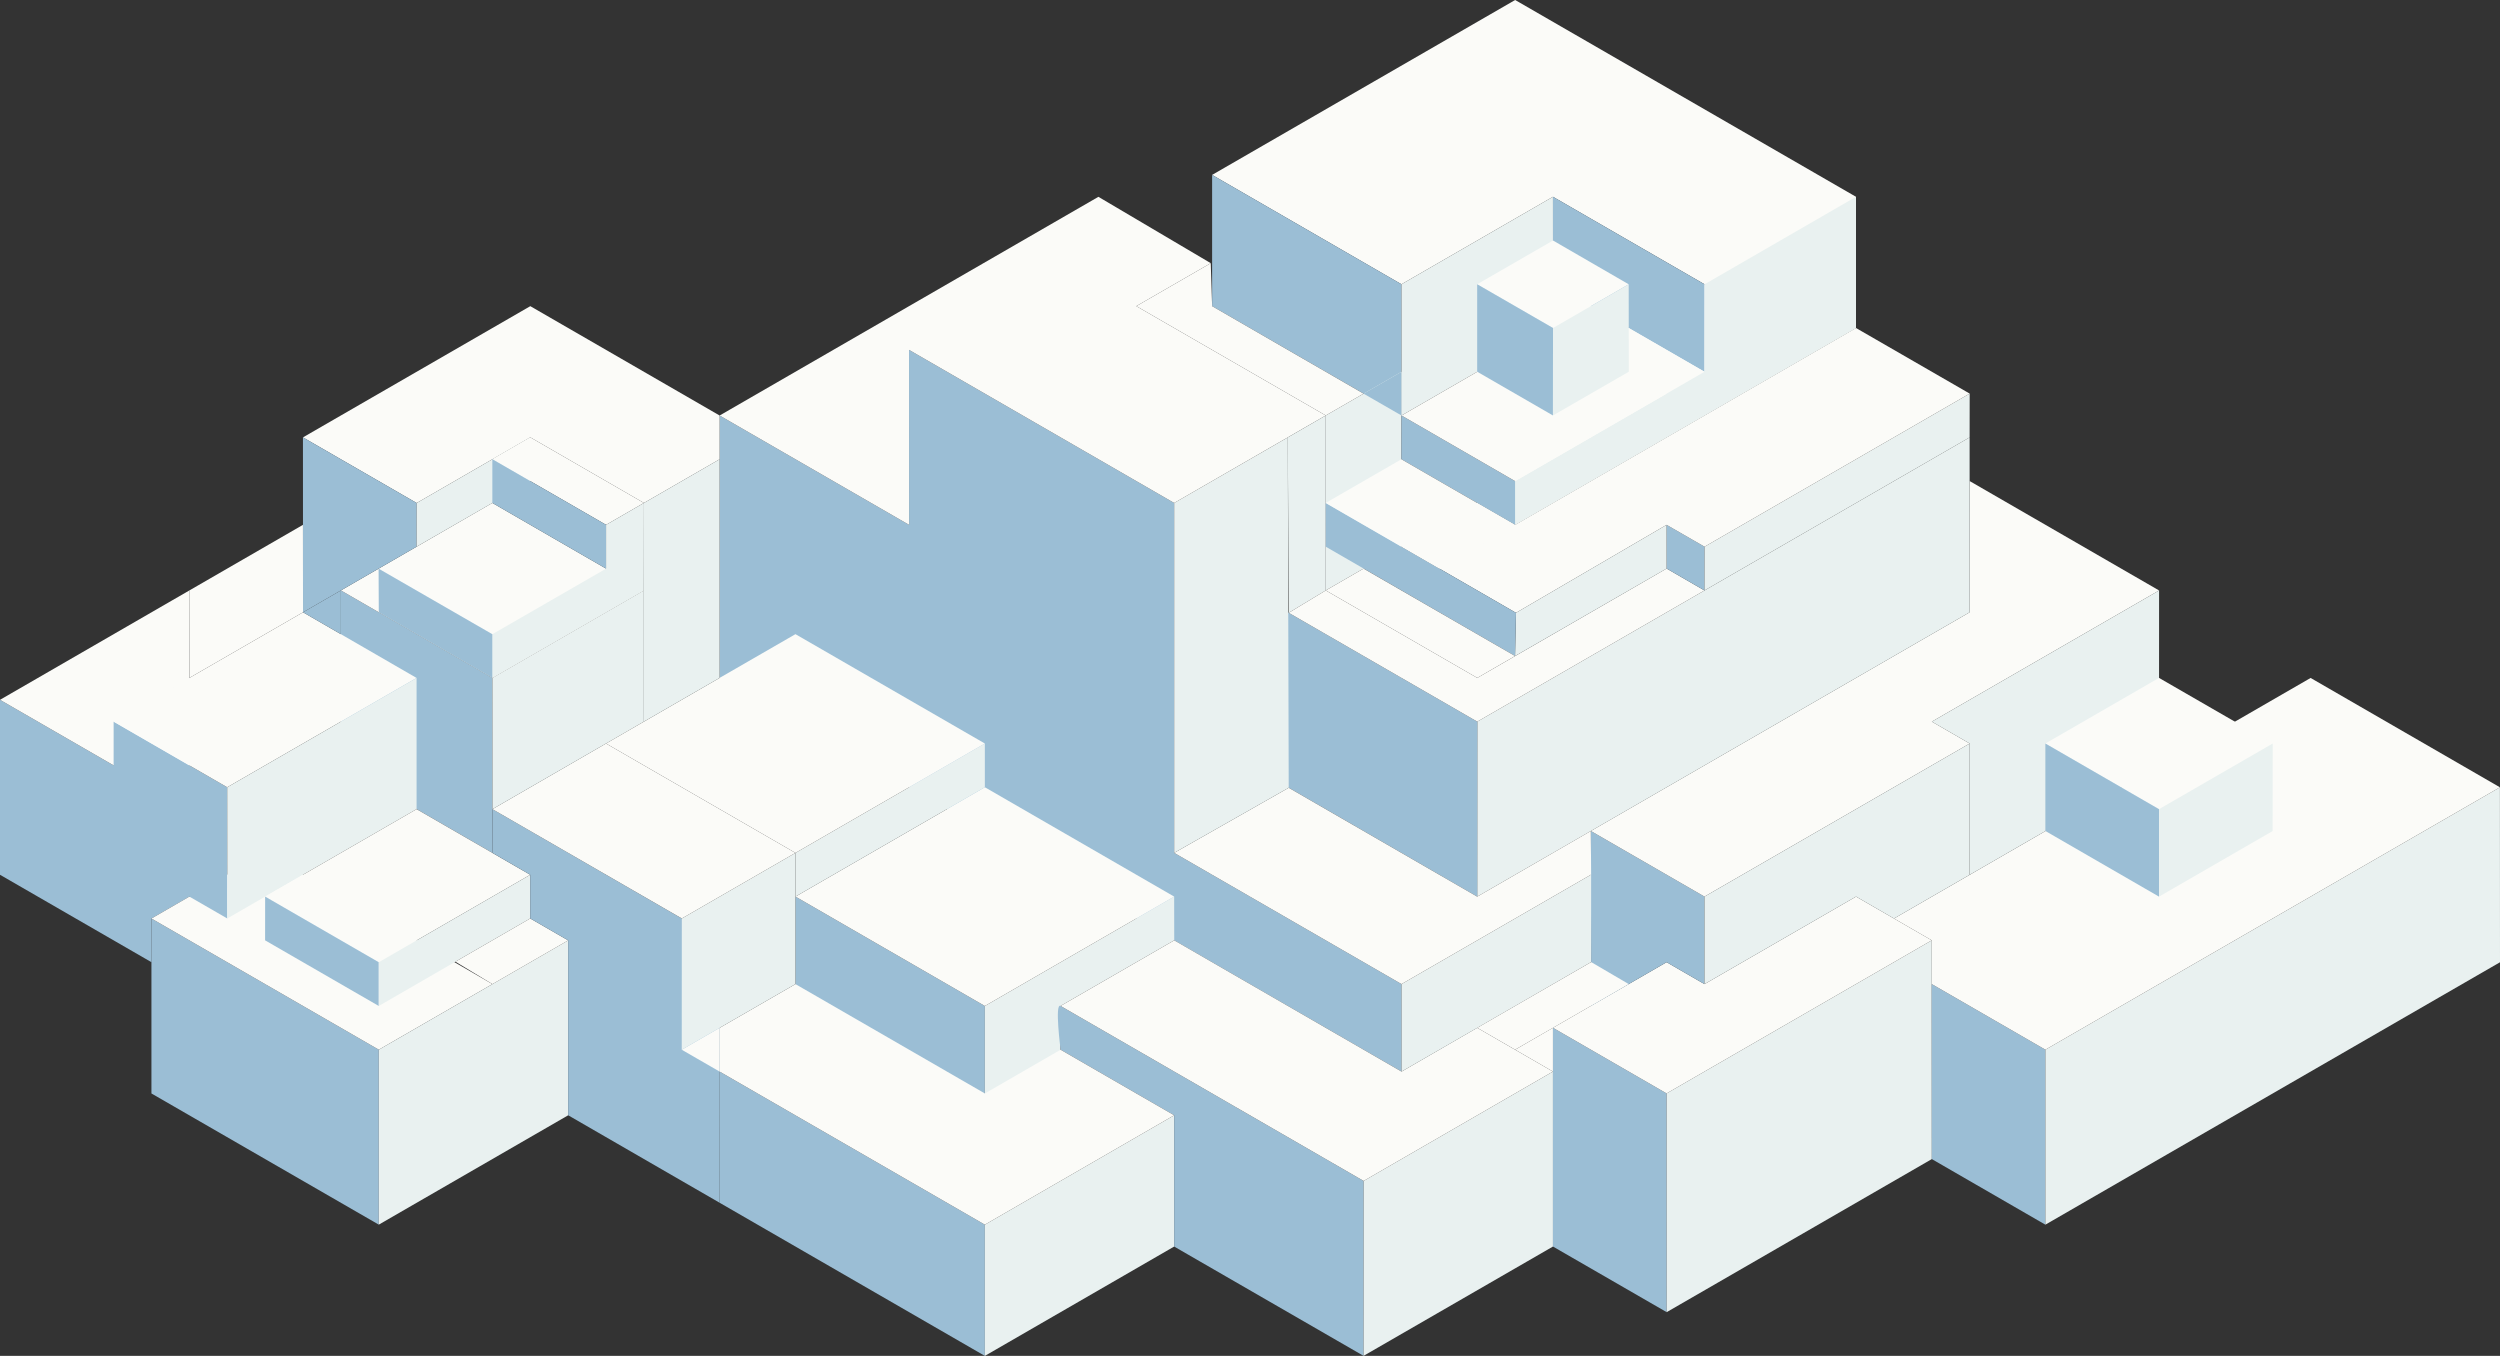
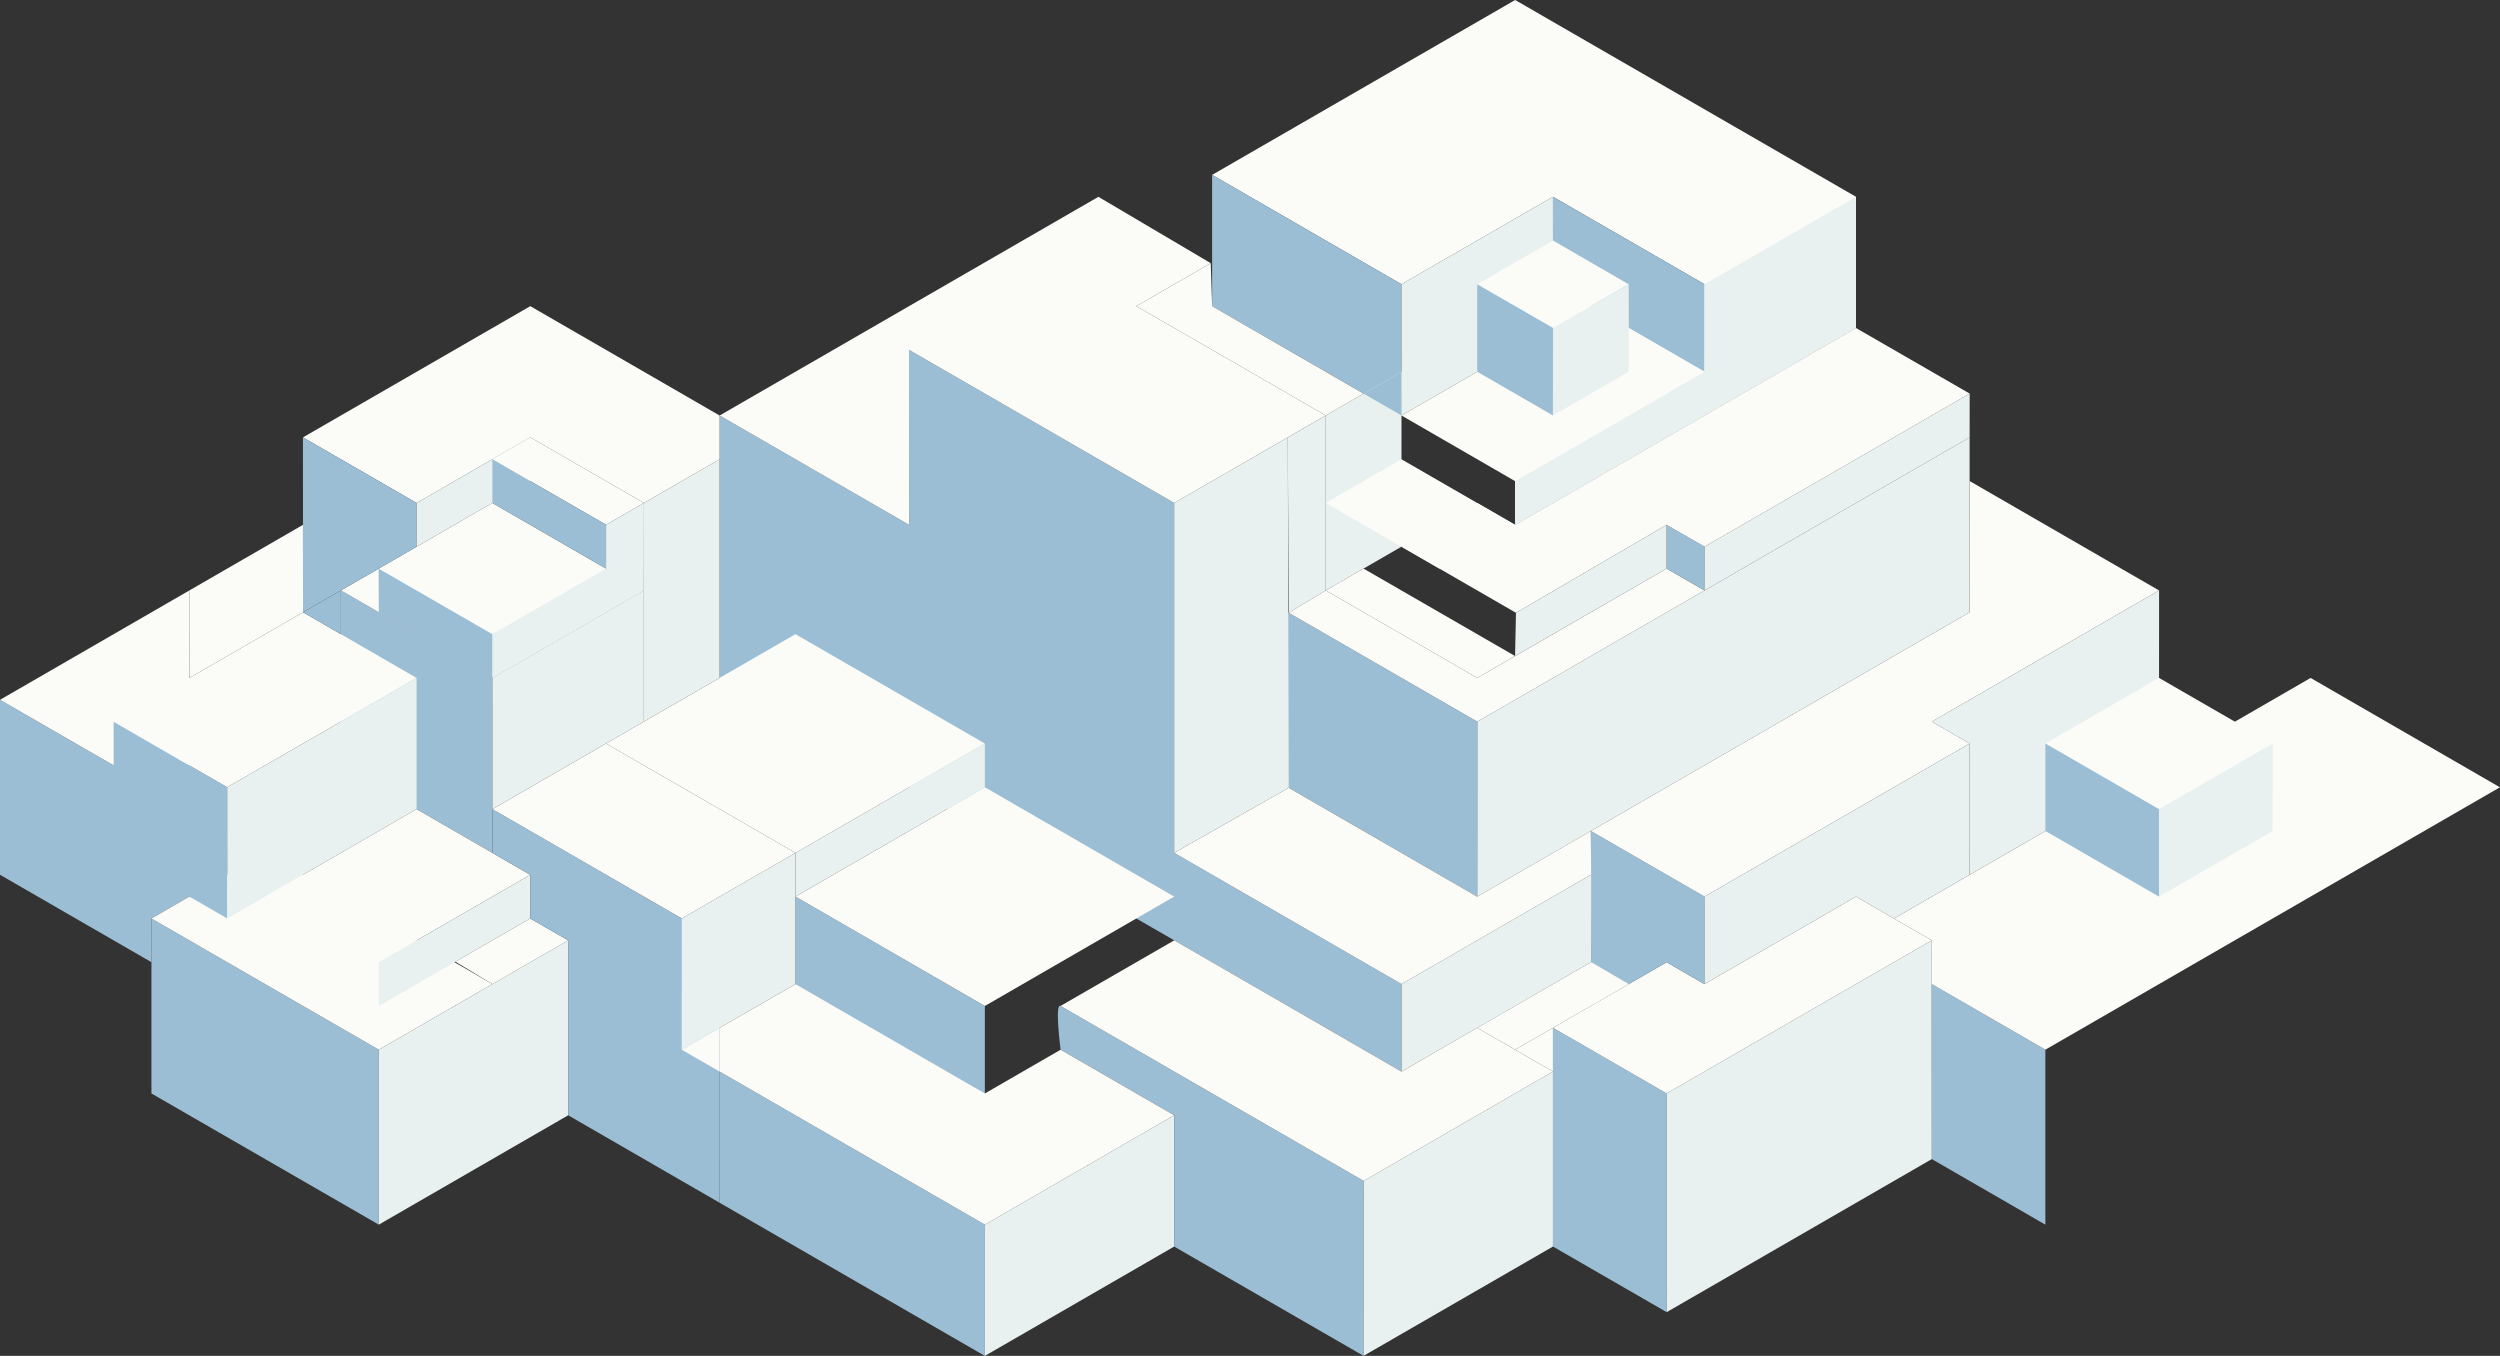
<svg xmlns="http://www.w3.org/2000/svg" version="1.1" viewBox="0 0 151.914 82.392">
  <rect x="0" y="0" width="151.914" height="82.392" fill="#333333" stroke="none" />
  <defs>
    <style>
      .cls-1 {
        fill: #e9f1f0;
      }

      .cls-2 {
        fill: #9bbed5;
      }

      .cls-3 {
        fill: #fbfbf8;
      }
    </style>
  </defs>
  <g>
    <g id="Layer_1">
      <polygon class="cls-2" points="0 42.525 0 53.156 9.207 58.471 9.202 55.814 11.509 54.485 11.509 49.166 0 42.525" />
      <polygon class="cls-2" points="9.202 55.814 23.017 63.785 23.017 74.416 9.202 66.445 9.202 55.814" />
      <polygon class="cls-2" points="20.715 38.538 20.715 46.511 29.922 51.827 29.918 41.193 20.715 35.877 20.715 38.538" />
      <polygon class="cls-2" points="43.728 25.249 55.241 31.893 55.237 21.26 71.349 30.562 71.349 51.825 85.163 59.798 85.164 65.116 43.728 41.193 43.728 25.249" />
      <polygon class="cls-3" points="11.509 49.166 11.504 35.88 0 42.525 11.509 49.166" />
      <polygon class="cls-3" points="9.202 55.814 23.017 63.785 29.922 59.8 16.108 51.825 9.202 55.814" />
      <polygon class="cls-3" points="18.409 26.578 25.319 30.565 32.224 26.575 39.129 30.562 43.728 27.907 43.728 25.249 32.224 18.604 18.409 26.578" />
      <polygon class="cls-2" points="13.81 55.811 13.806 47.838 6.905 43.851 6.901 51.825 13.81 55.811" />
      <polygon class="cls-3" points="6.905 43.851 18.413 37.206 25.314 41.196 13.806 47.838 6.905 43.851" />
      <polygon class="cls-1" points="13.806 47.838 13.81 55.811 25.314 49.169 25.314 41.196 13.806 47.838" />
      <polygon class="cls-3" points="25.314 49.169 16.112 54.482 23.017 58.471 32.219 53.156 25.314 49.169" />
-       <polygon class="cls-2" points="16.112 54.482 16.108 57.14 23.017 61.129 23.017 58.471 16.112 54.482" />
      <polygon class="cls-1" points="32.219 53.156 23.017 58.471 23.017 61.129 32.219 55.811 32.219 53.156" />
      <polygon class="cls-1" points="23.017 63.785 34.526 57.143 34.526 67.771 23.017 74.416 23.017 64.118 23.017 63.785" />
      <polygon class="cls-3" points="29.922 59.8 34.526 57.143 32.219 55.811 27.673 58.438 29.922 59.8" />
      <polygon class="cls-2" points="34.526 67.771 43.733 73.089 43.733 57.143 29.922 49.169 29.922 51.827 32.219 53.156 32.219 55.811 34.526 57.143 34.526 67.771" />
      <polygon class="cls-2" points="43.733 73.089 59.845 82.392 59.845 74.418 43.728 65.116 43.733 73.089" />
      <polygon class="cls-1" points="59.845 82.392 71.349 75.747 71.349 67.771 59.845 74.418 59.845 82.392" />
      <polygon class="cls-2" points="59.845 69.103 59.845 61.129 48.336 54.482 48.336 62.458 59.845 69.103" />
-       <polygon class="cls-1" points="59.845 69.103 64.448 66.445 64.444 61.127 71.353 57.14 71.349 54.482 59.845 61.129 59.845 69.103" />
      <path class="cls-2" d="M71.349,67.771l-6.901-3.984s-.373-2.873-.004-2.66,18.418,10.634,18.418,10.634l-.004,10.629-11.509-6.642v-7.976Z" />
      <polygon class="cls-1" points="82.862 71.76 94.366 65.114 94.366 75.747 82.858 82.389 82.862 71.76" />
      <polygon class="cls-3" points="94.366 65.114 89.763 62.456 85.164 65.116 71.353 57.14 64.444 61.127 82.862 71.76 94.366 65.114" />
      <polygon class="cls-3" points="59.845 74.418 71.349 67.771 64.448 63.787 59.845 66.445 48.336 59.8 43.733 62.455 43.728 65.116 59.845 74.418" />
      <polygon class="cls-3" points="43.733 62.455 41.426 63.787 43.728 65.116 43.733 62.455" />
      <polygon class="cls-1" points="41.426 63.787 48.336 59.8 48.336 51.827 41.431 55.811 41.426 63.787" />
      <polygon class="cls-3" points="48.336 51.827 36.824 45.18 29.922 49.169 41.431 55.811 48.336 51.827" />
      <polygon class="cls-2" points="94.366 75.747 101.276 79.734 101.272 66.443 94.366 62.455 94.366 75.747" />
      <polygon class="cls-1" points="101.276 79.734 117.388 70.432 117.383 57.14 101.272 66.443 101.276 79.734" />
      <polygon class="cls-2" points="117.388 70.432 124.288 74.418 124.288 63.785 117.384 59.798 117.388 70.432" />
-       <polygon class="cls-1" points="124.288 74.418 151.914 58.472 151.909 47.84 124.288 63.785 124.288 74.418" />
      <polygon class="cls-3" points="117.383 57.14 112.784 54.482 103.573 59.8 101.272 58.469 94.366 62.455 101.272 66.443 117.383 57.14" />
      <polygon class="cls-2" points="103.573 59.8 103.573 54.482 96.668 50.496 96.691 61.116 101.272 58.469 103.573 59.8" />
      <polygon class="cls-1" points="85.164 65.116 96.686 58.461 96.686 53.146 85.163 59.798 85.164 65.116" />
      <polygon class="cls-3" points="92.065 63.785 96.691 61.116 98.969 59.798 96.686 58.461 89.763 62.456 92.065 63.785" />
      <polygon class="cls-3" points="124.288 63.785 117.384 59.798 117.383 57.14 115.088 55.814 140.405 41.196 151.909 47.84 124.288 63.785" />
      <polygon class="cls-3" points="103.573 54.482 119.689 45.18 117.388 43.851 131.198 35.88 119.689 29.233 119.685 37.207 96.668 50.496 103.573 54.482" />
      <polygon class="cls-1" points="103.573 59.8 112.784 54.482 115.088 55.814 119.685 53.159 119.689 45.18 103.573 54.482 103.573 59.8" />
      <polygon class="cls-1" points="131.198 35.88 131.194 46.514 119.685 53.159 119.689 45.18 117.388 43.851 131.198 35.88" />
      <polygon class="cls-3" points="124.288 45.18 131.194 49.169 138.103 45.18 131.194 41.193 124.288 45.18" />
      <polygon class="cls-2" points="131.194 49.169 131.194 54.485 124.288 50.495 124.288 45.18 131.194 49.169" />
      <polygon class="cls-1" points="131.194 49.169 138.103 45.18 138.099 50.498 131.194 54.485 131.194 49.169" />
      <polygon class="cls-1" points="119.685 37.207 119.685 26.578 89.767 43.851 89.763 54.485 119.685 37.207" />
      <polygon class="cls-2" points="89.767 43.851 75.952 35.877 75.957 46.509 89.763 54.485 89.767 43.851" />
      <polygon class="cls-3" points="89.763 54.485 96.668 50.496 96.686 53.146 85.163 59.798 71.349 51.825 78.309 47.87 89.763 54.485" />
      <polygon class="cls-1" points="71.349 51.825 78.309 47.87 78.254 26.578 71.349 30.562 71.349 51.825" />
      <polygon class="cls-3" points="71.349 30.562 80.56 25.246 69.048 18.602 73.572 15.992 66.745 11.96 43.728 25.249 55.241 31.893 55.237 21.26 71.349 30.562" />
      <polygon class="cls-1" points="80.56 25.246 80.56 35.877 78.309 37.238 78.254 26.578 80.56 25.246" />
      <polygon class="cls-3" points="78.309 37.238 89.767 43.851 103.573 35.88 101.272 34.549 89.767 41.193 80.56 35.877 78.309 37.238" />
      <polygon class="cls-2" points="101.272 34.549 101.271 31.893 103.577 33.22 103.573 35.88 101.272 34.549" />
      <polygon class="cls-1" points="103.577 33.22 119.689 23.917 119.685 26.578 103.573 35.88 103.577 33.22" />
      <polygon class="cls-3" points="103.577 33.22 101.271 31.893 92.119 37.238 85.16 33.22 89.763 30.562 92.064 31.893 112.78 19.931 119.689 23.917 103.577 33.22" />
      <path class="cls-3" d="M112.78,19.931c-.396-.229,0-7.973,0-7.973L92.069,0l-18.414,10.628,11.505,6.645,9.206-5.316,9.212,5.318,9.203,2.655Z" />
      <polygon class="cls-3" points="112.78 11.958 112.78 19.931 92.064 31.893 92.064 23.917 96.668 21.26 112.78 11.958" />
      <polygon class="cls-2" points="94.366 11.957 94.366 17.273 103.573 22.591 103.577 17.276 94.366 11.957" />
      <polygon class="cls-2" points="73.655 10.628 73.655 18.604 85.164 25.249 85.16 17.273 73.655 10.628" />
      <polygon class="cls-3" points="103.573 22.591 96.668 26.576 87.465 21.262 94.366 17.273 103.573 22.591" />
      <polygon class="cls-1" points="112.78 11.958 112.78 19.931 92.064 31.893 92.064 29.236 103.573 22.591 103.577 17.276 112.78 11.958" />
      <polygon class="cls-1" points="92.119 37.238 92.064 39.864 101.272 34.549 101.271 31.893 92.119 37.238" />
      <polygon class="cls-1" points="80.56 35.877 85.16 33.22 85.164 22.591 80.56 25.246 80.56 35.877" />
      <polygon class="cls-3" points="73.572 15.992 73.655 18.604 82.858 23.921 80.56 25.246 69.048 18.602 73.572 15.992" />
      <polygon class="cls-2" points="82.858 23.921 85.164 25.249 85.164 22.591 82.858 23.921" />
-       <polygon class="cls-2" points="92.064 29.236 85.164 25.249 85.159 27.907 92.064 31.893 92.064 29.236" />
      <polygon class="cls-1" points="85.164 25.249 94.37 19.931 94.366 11.957 85.16 17.273 85.164 25.249" />
      <polygon class="cls-3" points="85.164 25.249 94.37 19.931 101.27 23.92 92.064 29.236 85.164 25.249" />
      <polygon class="cls-3" points="89.762 17.273 94.37 14.615 98.969 17.276 94.37 19.931 89.762 17.273" />
      <polygon class="cls-2" points="89.762 17.273 89.762 22.588 94.366 25.246 94.37 19.931 89.762 17.273" />
      <polygon class="cls-1" points="94.37 19.931 98.969 17.276 98.974 22.589 94.366 25.246 94.37 19.931" />
-       <polygon class="cls-2" points="92.119 37.238 80.556 30.562 80.56 33.22 92.064 39.864 92.119 37.238" />
      <polygon class="cls-3" points="85.159 27.907 80.556 30.562 87.461 34.551 92.064 31.893 85.159 27.907" />
      <polygon class="cls-3" points="80.56 35.877 82.856 34.551 92.064 39.864 89.767 41.193 80.56 35.877" />
      <polygon class="cls-3" points="48.336 54.482 59.845 47.837 71.349 54.482 59.845 61.129 48.336 54.482" />
      <polygon class="cls-1" points="29.918 41.193 39.124 35.88 39.124 43.851 29.922 49.169 29.918 41.193" />
      <polygon class="cls-1" points="48.336 51.827 59.845 45.18 59.845 47.837 48.336 54.482 48.336 51.827" />
      <polygon class="cls-3" points="36.824 45.18 43.728 41.193 48.336 38.535 59.845 45.18 48.336 51.827 36.824 45.18" />
      <polygon class="cls-3" points="29.918 41.193 39.124 35.88 29.918 30.562 20.715 35.877 29.918 41.193" />
      <polygon class="cls-2" points="18.409 26.578 18.413 37.206 25.314 33.22 25.319 30.565 18.409 26.578" />
      <polygon class="cls-2" points="18.413 37.206 20.715 38.538 20.715 35.877 18.413 37.206" />
      <polygon class="cls-3" points="11.504 35.88 18.409 31.893 18.413 37.206 11.509 41.193 11.504 35.88" />
      <polygon class="cls-1" points="25.314 33.22 32.219 29.236 32.224 26.575 25.319 30.565 25.314 33.22" />
      <polygon class="cls-1" points="39.129 30.562 39.129 43.188 39.124 43.851 43.728 41.193 43.728 27.907 39.129 30.562" />
      <polygon class="cls-3" points="32.224 26.575 29.918 27.905 36.828 31.891 39.129 30.562 32.224 26.575" />
      <polygon class="cls-2" points="29.918 27.905 29.918 30.562 36.828 34.554 36.828 31.891 29.918 27.905" />
      <polygon class="cls-1" points="36.828 31.891 36.828 34.554 29.918 38.538 29.918 41.193 39.124 35.88 39.129 30.562 36.828 31.891" />
      <polygon class="cls-2" points="29.918 38.538 23.005 34.554 23.017 37.206 29.918 41.193 29.918 38.538" />
      <polygon class="cls-3" points="92.065 63.785 94.366 65.114 94.366 62.455 92.065 63.785" />
    </g>
  </g>
</svg>